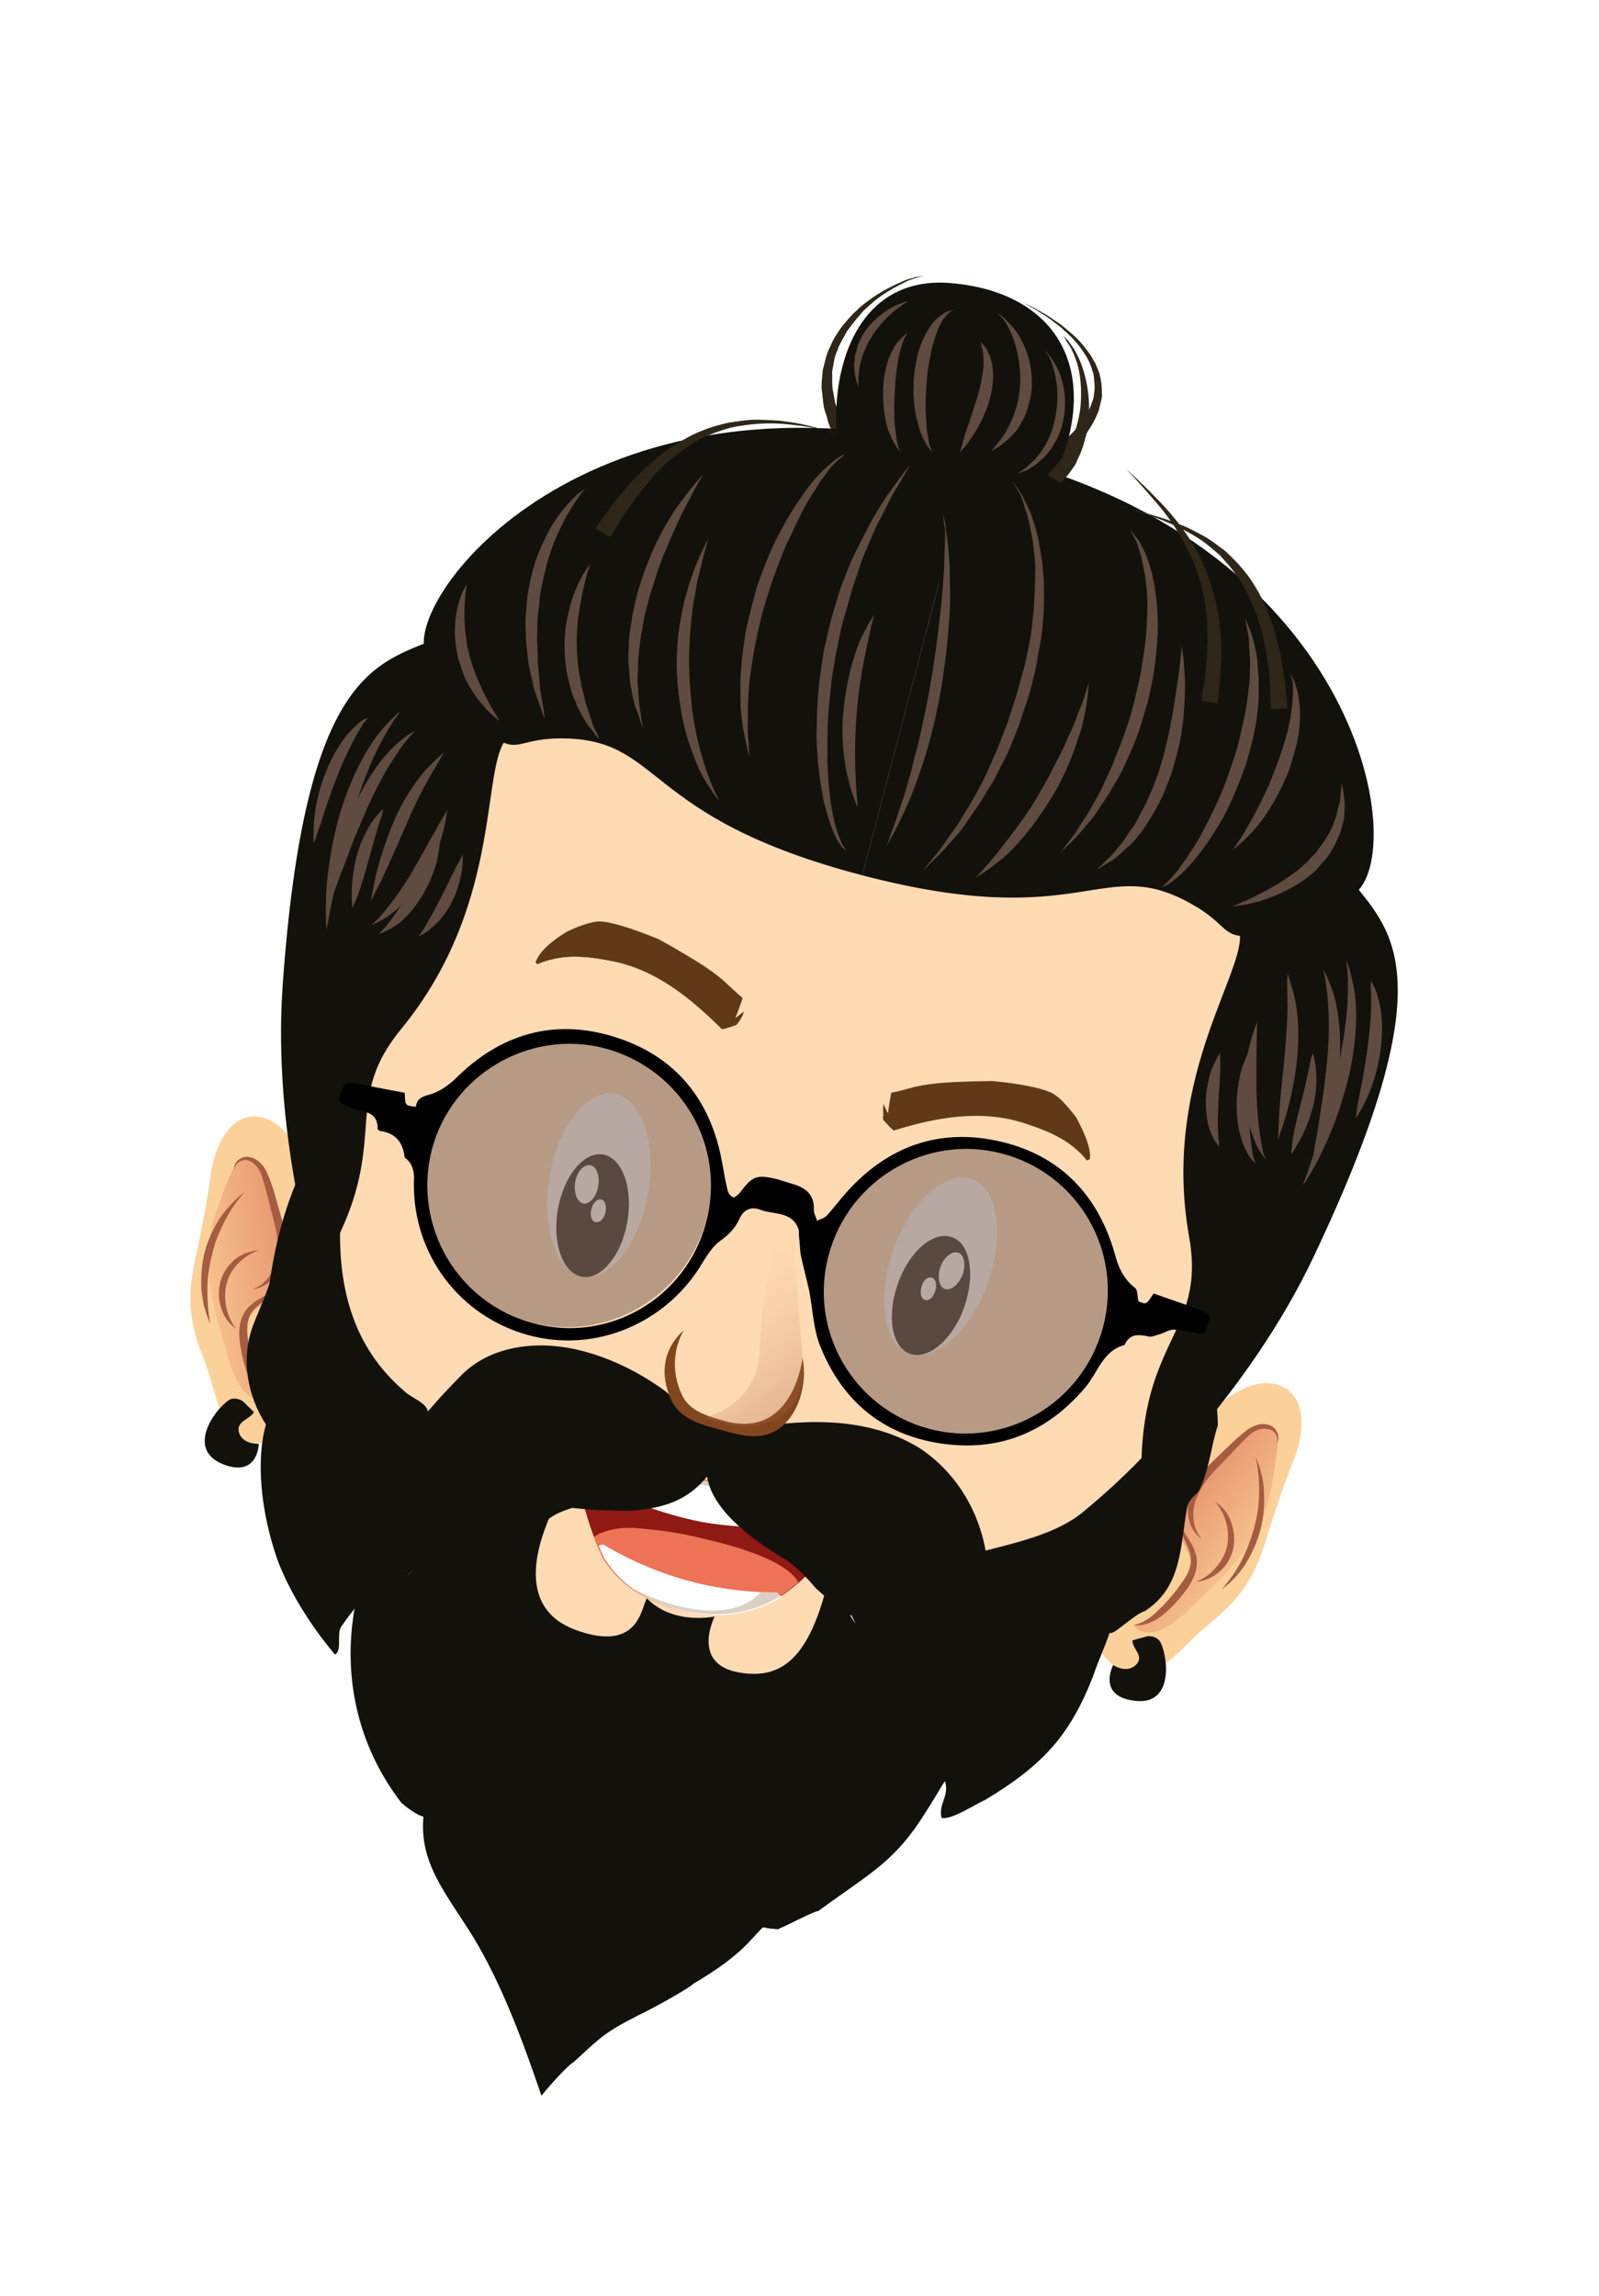
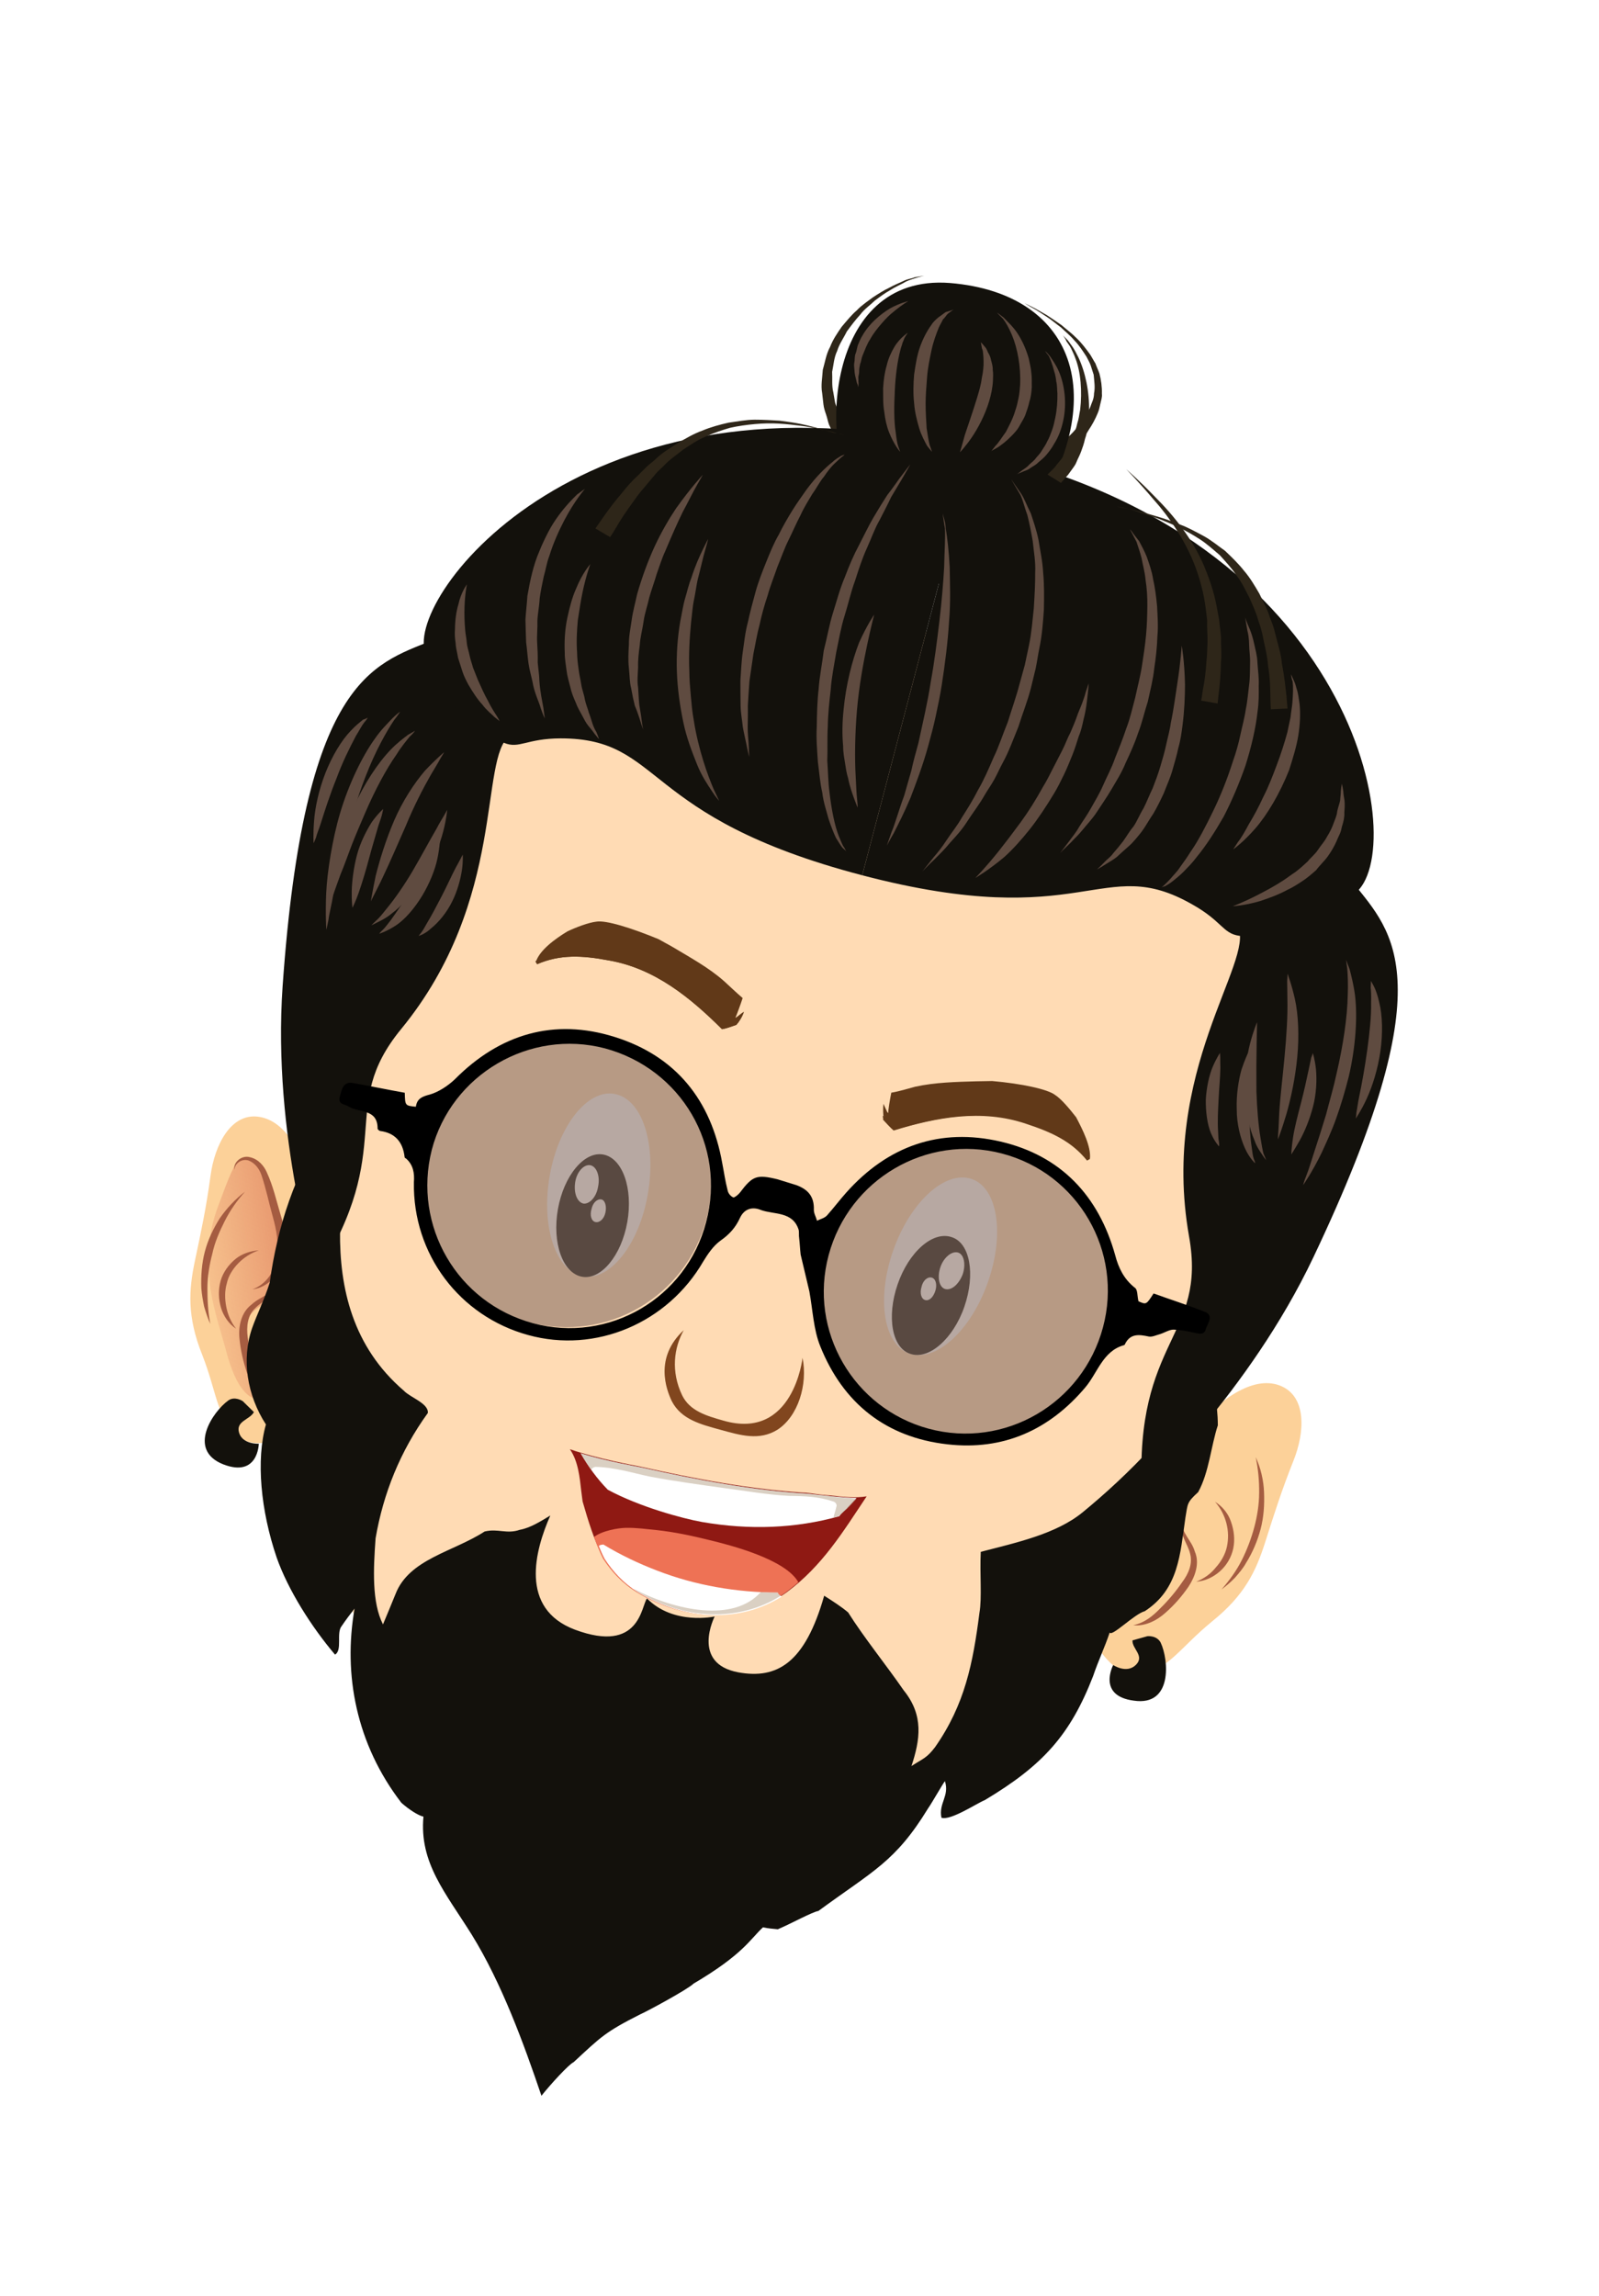
<svg xmlns="http://www.w3.org/2000/svg" width="85" height="122" viewBox="0 0 85 122" fill="none">
  <g filter="url(#filter0_d_219_23424)">
    <path d="M63.295 67.105C65.014 65.128 66.766 64.069 68.105 64.646C69.445 65.223 69.379 67.063 68.755 68.622C68.132 70.181 67.737 71.43 67.251 72.954C66.765 74.477 66.17 75.749 64.445 77.139C62.714 78.56 62.241 79.566 60.728 79.96C59.215 80.354 58.052 78.026 58.052 78.026C58.968 74.48 62.094 68.476 63.295 67.105Z" fill="#FCD199" />
-     <path d="M67.633 69.782C67.896 68.082 68.062 67.303 67.755 66.913C67.448 66.523 66.773 66.64 65.769 67.695C64.772 68.719 62.989 70.845 62.75 71.51C62.518 72.144 62.67 72.501 63.011 73.191C63.351 73.882 63.605 74.521 62.657 75.621C61.709 76.72 61.259 77.308 60.267 77.39C61.05 78.142 62.066 77.642 63.377 76.359C64.696 75.045 67.099 73.214 67.633 69.782Z" fill="url(#paint0_linear_219_23424)" />
-     <path d="M67.844 67.713C68.11 67.379 67.868 66.84 67.47 66.723C67.048 66.568 66.622 66.738 66.276 66.99C65.653 67.475 65.111 68.043 64.543 68.573C63.976 69.103 63.475 69.778 63.241 70.574C63.014 71.338 63.195 72.32 63.882 72.759C63.359 72.16 63.338 71.342 63.577 70.677C63.822 69.981 64.303 69.4 64.839 68.864C65.375 68.327 65.894 67.722 66.417 67.247C66.694 67.013 67.02 66.855 67.362 66.927C67.748 66.945 68.017 67.359 67.844 67.713Z" fill="#A55C41" />
    <path d="M62.814 71.816C62.644 72.463 63.142 73.024 63.26 73.537C63.41 74.057 63.197 74.597 62.837 75.073C62.507 75.556 62.114 76.026 61.705 76.427C61.288 76.859 60.853 77.222 60.241 77.352C60.876 77.422 61.497 77.098 61.938 76.704C62.417 76.285 62.802 75.847 63.176 75.308C63.513 74.794 63.796 74.074 63.511 73.428C63.343 72.839 62.806 72.465 62.814 71.816Z" fill="#A55C41" />
    <path d="M64.59 70.795C64.879 71.117 65.086 71.519 65.193 71.932C65.3 72.345 65.308 72.769 65.222 73.174C65.136 73.578 64.925 73.956 64.629 74.284C64.363 74.618 64.017 74.869 63.591 75.039C64.053 75.007 64.485 74.806 64.844 74.492C65.203 74.178 65.458 73.744 65.557 73.277C65.656 72.811 65.6 72.311 65.437 71.853C65.299 71.434 64.992 71.043 64.59 70.795Z" fill="#A55C41" />
    <path d="M66.751 68.423C66.88 69.036 66.941 69.667 66.934 70.316C66.932 70.934 66.831 71.563 66.675 72.147C66.518 72.732 66.293 73.335 66.012 73.893C65.731 74.451 65.363 74.959 64.933 75.453C65.204 75.25 65.443 75.041 65.651 74.825C65.866 74.578 66.081 74.331 66.24 74.039C66.584 73.494 66.847 72.867 67.01 72.251C67.18 71.604 67.219 70.962 67.195 70.306C67.172 69.651 67.018 69 66.751 68.423Z" fill="#A55C41" />
    <path d="M16.716 54.839C16.192 52.256 15.166 50.51 13.71 50.331C12.285 50.158 11.417 51.795 11.191 53.471C10.972 55.116 10.694 56.423 10.364 57.979C10.034 59.535 9.929 60.944 10.758 63.007C11.556 65.062 11.48 66.185 12.614 67.271C13.748 68.358 15.903 66.929 15.903 66.929C16.88 63.396 17.074 56.672 16.716 54.839Z" fill="#FCD199" />
    <path d="M11.594 55.086C12.193 53.49 12.452 52.731 12.884 52.531C13.317 52.33 13.866 52.804 14.223 54.181C14.611 55.564 15.071 58.297 14.988 58.994C14.873 59.686 14.565 59.913 13.924 60.33C13.315 60.753 12.767 61.19 13.049 62.616C13.331 64.042 13.434 64.779 14.256 65.344C13.225 65.613 12.544 64.688 12.049 62.891C11.591 61.07 10.383 58.342 11.594 55.086Z" fill="url(#paint1_linear_219_23424)" />
    <path d="M12.46 53.156C12.384 52.749 12.856 52.362 13.284 52.485C13.72 52.578 14.033 52.937 14.185 53.294C14.519 54.016 14.684 54.767 14.912 55.531C15.146 56.263 15.229 57.094 15.058 57.903C14.886 58.712 14.217 59.416 13.418 59.507C14.156 59.241 14.595 58.553 14.716 57.831C14.837 57.108 14.702 56.364 14.499 55.638C14.296 54.912 14.137 54.13 13.896 53.428C13.776 53.078 13.542 52.8 13.245 52.672C12.916 52.537 12.477 52.769 12.46 53.156Z" fill="#A55C41" />
    <path d="M14.811 59.216C14.641 59.863 13.94 60.105 13.561 60.512C13.158 60.882 13.094 61.486 13.168 62.055C13.243 62.624 13.341 63.23 13.478 63.812C13.62 64.363 13.826 64.927 14.288 65.35C13.724 65.1 13.326 64.528 13.127 63.933C12.929 63.338 12.792 62.756 12.731 62.125C12.664 61.525 12.798 60.74 13.377 60.31C13.862 59.861 14.499 59.768 14.811 59.216Z" fill="#A55C41" />
    <path d="M13.762 57.433C13.342 57.572 12.965 57.817 12.675 58.113C12.385 58.409 12.143 58.781 12.058 59.185C11.941 59.583 11.948 60.008 12.024 60.414C12.1 60.82 12.27 61.247 12.552 61.599C12.181 61.358 11.881 60.937 11.749 60.486C11.617 60.035 11.592 59.542 11.729 59.05C11.859 58.59 12.176 58.169 12.528 57.886C12.843 57.628 13.3 57.465 13.762 57.433Z" fill="#A55C41" />
    <path d="M13.027 54.316C12.604 54.779 12.229 55.318 11.948 55.876C11.667 56.435 11.417 56.999 11.285 57.622C11.129 58.207 11.027 58.836 11.026 59.453C11.025 60.071 11.055 60.695 11.178 61.34C11.044 61.051 10.948 60.738 10.852 60.425C10.788 60.118 10.729 59.781 10.702 59.45C10.679 58.794 10.725 58.121 10.888 57.505C11.058 56.858 11.345 56.269 11.688 55.724C12.063 55.185 12.524 54.697 13.027 54.316Z" fill="#A55C41" />
    <path d="M66.313 38.668C68.717 42.951 69.191 48.061 67.676 52.748C65.143 60.699 60.705 74.1 58.762 77.591C55.978 82.594 45.129 89.169 32.2 90.392C32.131 90.41 32.069 90.397 32 90.415C31.945 90.37 31.889 90.326 31.827 90.313C21.146 82.938 14.916 71.89 14.898 66.162C14.902 62.163 17.588 48.292 19.257 40.125C20.25 35.294 23.131 31.06 27.344 28.506C37.415 22.384 47.024 24.099 48.982 24.515C49.044 24.528 49.107 24.541 49.169 24.554C49.231 24.567 49.293 24.581 49.355 24.594C51.305 25.203 60.528 28.43 66.313 38.668Z" fill="#FFDBB4" />
    <path d="M34.433 54.473C33.965 57.138 32.414 59.086 30.978 58.813C29.541 58.541 28.747 56.16 29.223 53.464C29.691 50.799 31.241 48.851 32.678 49.124C34.145 49.403 34.908 51.777 34.433 54.473Z" fill="white" />
    <path d="M33.346 55.932C33.031 57.719 31.944 59.017 30.942 58.837C29.91 58.65 29.343 57.034 29.658 55.247C29.973 53.459 31.06 52.162 32.062 52.342C33.094 52.529 33.66 54.145 33.346 55.932Z" fill="#13110C" />
    <path d="M31.795 54.041C31.707 54.608 31.335 54.984 31.018 54.95C30.676 54.877 30.488 54.382 30.576 53.815C30.664 53.248 31.037 52.872 31.354 52.907C31.703 52.948 31.914 53.481 31.795 54.041Z" fill="white" />
    <path d="M32.184 55.425C32.111 55.768 31.872 55.977 31.654 55.931C31.437 55.885 31.341 55.572 31.445 55.236C31.517 54.893 31.757 54.684 31.974 54.73C32.161 54.77 32.257 55.083 32.184 55.425Z" fill="white" />
    <path d="M47.482 57.438C46.578 60.01 46.966 62.467 48.363 62.926C49.76 63.385 51.613 61.697 52.516 59.124C53.42 56.552 53.032 54.095 51.635 53.636C50.239 53.177 48.386 54.865 47.482 57.438Z" fill="white" />
    <path d="M47.715 59.244C47.121 60.972 47.419 62.629 48.394 62.934C49.362 63.269 50.672 62.149 51.266 60.421C51.86 58.694 51.563 57.037 50.588 56.732C49.588 56.39 48.309 57.517 47.715 59.244Z" fill="#13110C" />
    <path d="M49.989 58.328C49.808 58.875 49.926 59.388 50.231 59.485C50.566 59.589 50.963 59.25 51.175 58.71C51.356 58.163 51.238 57.65 50.934 57.553C50.598 57.449 50.164 57.812 49.989 58.328Z" fill="white" />
    <path d="M48.985 59.383C48.882 59.719 48.977 60.032 49.195 60.078C49.413 60.125 49.621 59.909 49.725 59.573C49.828 59.237 49.733 58.924 49.515 58.878C49.297 58.832 49.058 59.041 48.985 59.383Z" fill="white" />
    <path d="M65.619 60.443C65.999 59.417 64.671 61.542 64.522 61.934C64.39 62.556 64.371 63.105 64.39 63.629C65.001 62.588 65.456 61.514 65.619 60.443Z" fill="#13110C" />
    <path d="M64.738 66.73C64.734 65.525 64.471 64.624 64.383 63.662C62.758 66.569 59.951 69.388 57.553 71.351C56.136 72.514 53.993 72.969 52.136 73.453C52.078 74.644 52.206 75.875 52.066 76.691C51.721 79.382 51.29 81.567 49.704 83.833C49.255 84.42 49.093 84.418 48.452 84.835C48.911 83.437 49.12 82.147 48.039 80.812C47.145 79.516 45.911 77.986 45.085 76.672C44.727 76.368 44.27 76.076 43.812 75.784C42.79 79.372 41.309 80.229 39.244 79.855C36.713 79.383 37.99 76.889 37.99 76.889C37.99 76.889 35.809 77.369 34.393 75.93C34.083 76.32 34.027 78.877 30.564 77.589C27.586 76.469 28.44 73.365 29.254 71.522C28.733 71.834 28.205 72.177 27.631 72.283C26.93 72.524 26.479 72.201 25.76 72.373C24.101 73.452 21.747 73.831 21.026 75.694C20.821 76.203 20.558 76.83 20.359 77.309C19.762 76.141 19.846 74.37 19.965 72.737C20.374 70.352 21.274 68.103 22.744 66.074C22.788 65.562 21.813 65.258 21.468 64.892C18.748 62.558 18.044 59.449 18.075 56.398C18.124 53.871 17.441 50.506 17.382 50.786C15.688 53.257 14.736 56.209 14.339 59.15C14.048 60.064 13.652 60.858 13.406 61.554C12.825 63.219 13.132 65.138 14.136 66.685C13.608 68.557 13.85 71.243 14.711 73.767C15.32 75.49 16.561 77.445 17.809 78.914C18.217 78.675 17.86 77.754 18.164 77.395C18.354 77.111 18.627 76.746 18.848 76.467C18.232 79.98 18.942 83.675 21.335 86.785C21.717 87.127 22.23 87.464 22.51 87.523C22.281 89.979 23.695 91.58 25.077 93.793C26.673 96.376 27.843 99.584 28.782 102.353C29.269 101.741 30.242 100.679 30.492 100.569C31.949 99.22 32.163 98.973 34.02 98.033C34.377 97.881 36.579 96.69 36.869 96.394C39.506 94.84 39.871 94.039 40.558 93.404C40.837 93.464 41.062 93.479 41.348 93.507C42.062 93.203 43.166 92.592 43.504 92.534C46.428 90.39 47.599 89.923 49.341 87.073C49.525 86.82 50.098 85.803 50.231 85.636C50.483 86.438 49.887 86.799 50.045 87.581C50.53 87.748 51.931 86.81 52.357 86.64C55.446 84.792 56.892 83.18 58.108 80.055C58.373 79.266 58.725 78.528 58.99 77.738C59.099 77.989 60.304 76.749 60.855 76.606C62.664 75.428 62.73 73.589 63.015 71.633C63.143 70.879 63.087 70.835 63.692 70.28C64.272 69.232 64.376 67.823 64.738 66.73Z" fill="#13110C" />
    <path d="M41.801 75.615C39.582 77.193 36.497 77.189 33.848 75.586C33.1 75.134 32.522 74.491 32.081 73.812C31.576 72.826 31.27 71.818 30.971 70.779C30.948 70.579 30.919 70.41 30.897 70.21C30.818 69.51 30.741 68.648 30.294 68.001C31.746 68.504 33.718 68.858 34.06 68.93C36.944 69.575 39.941 70.147 42.893 70.318C43.304 70.373 43.746 70.434 44.163 70.458C44.829 70.534 45.464 70.604 46.07 70.505C44.832 72.356 43.725 74.203 41.801 75.615Z" fill="#8F1913" />
    <path d="M37.684 72.822C36.758 72.593 35.857 72.401 34.905 72.297C34.363 72.247 33.828 72.165 33.273 72.178C32.849 72.185 32.006 72.332 31.578 72.663C31.723 73.052 31.868 73.441 32.05 73.805C32.491 74.484 33.045 75.089 33.818 75.579C36.459 77.213 39.551 77.186 41.77 75.608C42.003 75.43 42.236 75.252 42.438 75.067C41.754 73.849 38.859 73.104 37.684 72.822Z" fill="#EE7255" />
    <path d="M41.345 75.617C39.17 75.611 36.974 75.242 34.933 74.451C33.971 74.084 32.967 73.611 32.076 73.064C31.977 73.075 31.877 73.086 31.832 73.142C31.917 73.355 32.026 73.606 32.142 73.826C32.583 74.504 33.136 75.11 33.909 75.599C36.44 77.145 39.381 77.217 41.56 75.826C41.411 75.761 41.363 75.686 41.345 75.617Z" fill="white" />
    <path opacity="0.6" d="M41.348 75.617C41.055 75.62 40.731 75.616 40.444 75.588C38.991 77.231 35.883 76.571 33.69 75.422C33.746 75.466 33.801 75.511 33.857 75.555C36.387 77.101 39.328 77.172 41.508 75.781C41.414 75.761 41.366 75.686 41.348 75.617Z" fill="#C2B09C" />
    <path d="M45.075 71.075C45.239 70.915 45.371 70.748 45.535 70.587C45.112 70.595 44.67 70.534 44.221 70.503C43.811 70.449 43.362 70.419 42.952 70.364C39.999 70.192 37.002 69.621 34.118 68.976C33.807 68.91 32.24 68.642 30.867 68.221C31.27 68.924 31.748 69.579 32.309 70.153C33.999 71.065 36.273 71.678 37.305 71.865C39.843 72.306 42.3 72.21 44.614 71.562C44.753 71.364 44.942 71.242 45.075 71.075Z" fill="white" />
    <path opacity="0.6" d="M44.22 70.502C43.809 70.447 43.361 70.417 42.95 70.362C39.998 70.191 37.001 69.619 34.117 68.974C33.806 68.908 32.238 68.641 30.866 68.219C31.031 68.514 31.227 68.816 31.429 69.087C31.48 69 31.555 68.951 31.655 68.939C32.658 68.957 33.571 69.249 34.535 69.453C35.847 69.699 37.141 69.877 38.466 70.061C39.636 70.211 40.793 70.424 41.983 70.482C42.793 70.491 43.534 70.519 44.291 70.777C44.416 70.803 44.514 70.954 44.456 71.072C44.417 71.259 44.346 71.439 44.306 71.626C44.406 71.615 44.513 71.572 44.581 71.554C44.739 71.425 44.903 71.265 45.06 71.135C45.224 70.975 45.357 70.808 45.521 70.648C45.11 70.593 44.662 70.563 44.22 70.502Z" fill="#C2B09C" />
-     <path d="M30.888 62.761C28.545 62.166 25.974 62.498 24.414 64.183C22.508 66.12 20.479 68.487 19.924 71.101C19.442 72.755 19.938 76.08 20.192 77.793C20.581 78.103 20.838 76.434 21.008 76.242C21.621 75.039 21.298 74.418 22.841 74.192C23.73 73.828 24.351 73.504 24.546 73.351C26.019 72.688 25.976 72.581 26.165 72.459C26.68 72.633 27.825 72.291 28.319 72.103C29.71 71.52 29.049 71.575 30.413 71.116C31.11 71.199 32.038 71.266 33.596 71.272C35.318 71.117 36.538 70.726 37.588 69.453C37.871 71.334 40.22 72.971 41.897 73.945C42.341 74.3 42.779 74.686 43.375 75.397C44.202 76.094 44.976 77.038 45.253 76.805C45.723 77.652 45.592 78.112 46.693 79.355C47.4 80.155 48.303 81.258 48.212 81.076C48.546 81.797 48.189 81.949 48.353 83.317C48.401 84.466 48.379 85.795 48.745 85.45C50.314 82.953 52.035 80.814 52.5 75.872C52.78 72.874 51.583 69.79 48.974 68C46.37 66.341 43.085 66.359 40.157 66.843C38.346 67.109 36.644 66.097 35.368 64.915C34.046 63.952 32.522 63.173 30.888 62.761Z" fill="#13110C" />
    <path d="M57.205 50.362C56.874 49.934 56.407 49.379 56.092 49.182C55.703 48.872 54.304 48.575 52.741 48.438C52.448 48.441 52.186 48.45 51.893 48.453C50.815 48.484 49.705 48.509 48.649 48.74C48.236 48.848 47.817 48.986 47.38 49.056C47.314 49.367 47.212 49.996 47.211 50.158C47.217 50.127 47.186 50.121 47.162 50.083C47.095 49.939 47.028 49.794 46.961 49.65C46.933 49.937 46.942 50.199 46.982 50.468C47.167 50.67 47.352 50.871 47.543 51.042C49.801 50.351 52.206 49.886 54.571 50.681C55.968 51.14 57.003 51.62 57.826 52.64C57.864 52.616 57.901 52.591 57.939 52.567C58.009 51.931 57.553 51.021 57.205 50.362Z" fill="#613918" />
    <path d="M57.936 52.567C56.328 50.502 53.949 49.313 51.397 49.552C50.105 49.668 48.878 50.091 47.578 50.4C47.341 50.447 47.123 50.401 46.919 50.292C46.937 50.361 46.955 50.43 46.941 50.492C47.126 50.694 47.31 50.896 47.502 51.067C49.76 50.375 52.165 49.91 54.53 50.705C55.927 51.164 56.962 51.645 57.785 52.665C57.822 52.64 57.86 52.616 57.898 52.591C57.929 52.598 57.936 52.567 57.936 52.567Z" fill="#613918" />
    <path d="M30.159 40.489C30.63 40.263 31.299 40.015 31.699 39.97C32.205 39.882 33.546 40.297 35.01 40.901C35.27 41.053 35.505 41.168 35.765 41.321C36.687 41.875 37.678 42.41 38.498 43.138C38.825 43.434 39.12 43.725 39.478 44.029C39.381 44.333 39.156 44.936 39.091 45.085C39.129 45.06 39.129 45.06 39.167 45.036C39.28 44.962 39.406 44.827 39.55 44.76C39.46 45.033 39.314 45.262 39.143 45.454C38.899 45.532 38.648 45.641 38.38 45.682C36.717 44.028 34.81 42.452 32.366 42.031C30.929 41.758 29.771 41.707 28.555 42.23C28.531 42.192 28.506 42.154 28.482 42.117C28.683 41.476 29.525 40.874 30.159 40.489Z" fill="#613918" />
    <path d="M28.495 42.053C30.895 41.002 33.543 41.076 35.676 42.505C36.758 43.223 37.625 44.187 38.643 45.054C38.834 45.225 39.052 45.271 39.276 45.286C39.232 45.342 39.188 45.397 39.143 45.453C38.899 45.531 38.649 45.641 38.38 45.681C36.717 44.027 34.81 42.451 32.366 42.03C30.93 41.757 29.771 41.706 28.555 42.229C28.531 42.191 28.507 42.153 28.482 42.116C28.458 42.078 28.458 42.078 28.495 42.053Z" fill="#613918" />
    <path d="M42.662 63.146C42.662 63.146 42.178 67.565 38.446 66.479C37.557 66.226 36.669 65.972 36.262 65.137C35.654 63.87 35.825 62.605 36.347 61.675C34.771 63.13 35.418 64.828 35.709 65.443C36.215 66.428 37.265 66.684 38.309 66.971C39.352 67.257 40.358 67.568 41.332 66.962C42.425 66.251 42.944 64.572 42.662 63.146Z" fill="#81461E" />
    <path d="M49.152 5.654C49.152 5.654 48.952 5.676 48.602 5.797C48.426 5.857 48.22 5.911 48.032 6.034C47.812 6.15 47.562 6.259 47.298 6.431C47.04 6.571 46.77 6.774 46.499 6.977C46.254 7.217 45.952 7.414 45.724 7.723C45.471 7.995 45.243 8.304 45.015 8.613C44.843 8.967 44.614 9.276 44.504 9.643C44.331 9.997 44.314 10.383 44.235 10.757C44.256 11.119 44.207 11.499 44.297 11.843C44.326 12.012 44.355 12.181 44.384 12.35C44.413 12.519 44.511 12.669 44.547 12.807C44.614 12.951 44.643 13.12 44.71 13.264C44.776 13.409 44.85 13.522 44.917 13.666C45.057 13.924 45.173 14.143 45.326 14.339C45.48 14.534 45.609 14.691 45.713 14.811C45.916 15.082 46.044 15.239 46.044 15.239L45.34 15.805C45.34 15.805 45.217 15.617 45.021 15.315C44.923 15.164 44.801 14.975 44.654 14.749C44.507 14.523 44.398 14.272 44.265 13.983C44.198 13.839 44.131 13.695 44.064 13.55C44.004 13.375 43.975 13.206 43.915 13.031C43.854 12.855 43.794 12.68 43.772 12.48C43.749 12.28 43.727 12.08 43.704 11.88C43.628 11.474 43.714 11.069 43.738 10.651C43.855 10.253 43.916 9.811 44.126 9.433C44.275 9.041 44.509 8.701 44.744 8.361C45.003 8.058 45.269 7.724 45.546 7.49C45.799 7.218 46.138 6.998 46.408 6.795C46.71 6.599 46.974 6.427 47.262 6.293C47.519 6.153 47.77 6.043 48.02 5.934C48.24 5.818 48.471 5.802 48.615 5.735C48.921 5.67 49.152 5.654 49.152 5.654Z" fill="#2E2619" />
    <path d="M54.463 7.106C54.463 7.106 54.668 7.215 55.021 7.387C55.194 7.489 55.398 7.598 55.658 7.751C55.887 7.897 56.141 8.081 56.425 8.271C56.672 8.486 56.981 8.714 57.221 8.96C57.492 9.213 57.719 9.522 57.946 9.83C58.044 9.981 58.135 10.163 58.233 10.314C58.293 10.489 58.384 10.671 58.444 10.847C58.534 11.191 58.585 11.559 58.575 11.915C58.597 12.115 58.533 12.264 58.494 12.451C58.454 12.637 58.421 12.793 58.357 12.942C58.222 13.271 58.063 13.563 57.872 13.848C57.713 14.139 57.467 14.379 57.252 14.627C57.037 14.873 56.829 15.089 56.596 15.268C56.363 15.446 56.193 15.637 56.004 15.76C55.816 15.883 55.658 16.012 55.508 16.11C55.237 16.313 55.086 16.411 55.086 16.411L54.451 15.886C54.451 15.886 54.602 15.787 54.896 15.622C55.047 15.524 55.198 15.426 55.417 15.31C55.606 15.188 55.801 15.034 56.034 14.856C56.267 14.677 56.499 14.499 56.708 14.283C56.947 14.074 57.155 13.858 57.339 13.604C57.554 13.357 57.713 13.066 57.866 12.805C57.961 12.663 57.994 12.507 58.058 12.358C58.123 12.209 58.156 12.054 58.158 11.892C58.224 11.58 58.165 11.243 58.138 10.912C58.078 10.736 58.042 10.598 57.982 10.423C57.922 10.248 57.824 10.097 57.757 9.953C57.561 9.651 57.366 9.349 57.126 9.103C56.892 8.826 56.614 8.604 56.398 8.396C56.145 8.212 55.898 7.997 55.67 7.85C55.441 7.704 55.243 7.565 55.07 7.463C54.661 7.246 54.463 7.106 54.463 7.106Z" fill="#2E2619" />
    <path d="M65.815 40.253C66.691 42.098 61.659 47.892 63.205 56.677C64.174 62.054 60.297 62.109 60.703 70.294C60.703 70.294 66.408 65 69.823 57.789C76.813 43.076 74.064 40.574 71.933 37.909C70.158 35.711 65.815 40.253 65.815 40.253Z" fill="#13110C" />
    <path d="M27.108 30.082C25.43 31.254 26.984 38.772 21.329 45.67C17.869 49.879 21.186 51.852 16.827 58.765C16.827 58.765 14.466 51.369 15.024 43.388C16.168 27.141 19.786 26.316 22.949 25.036C25.573 23.999 27.108 30.082 27.108 30.082Z" fill="#13110C" />
    <path d="M45.505 17.335C43.608 14.948 43.728 5.509 50.503 6.037C57.271 6.596 59.327 12.367 54.262 19.39C49.229 26.42 45.505 17.335 45.505 17.335Z" fill="#13110C" />
    <path d="M45.835 37.506C33.956 34.398 35.327 30.233 29.805 30.232C27.985 30.236 27.605 30.805 26.798 30.471C24.757 29.68 22.994 27.582 22.558 25.505C21.869 22.172 31.797 9.839 51.761 14.956L45.835 37.506Z" fill="#13110C" />
    <path d="M45.835 37.507C57.715 40.615 58.565 36.307 63.374 39.052C64.971 39.944 64.995 40.599 65.878 40.722C68.056 41.022 70.284 39.706 72.007 38.478C74.962 36.341 72.387 19.402 51.761 14.957L45.835 37.507Z" fill="#13110C" />
    <path d="M44.996 36.255C44.996 36.255 44.947 36.18 44.836 36.091C44.725 36.002 44.609 35.783 44.438 35.519C44.304 35.23 44.177 34.91 44.039 34.491C43.931 34.078 43.769 33.62 43.712 33.12C43.594 32.607 43.551 32.045 43.477 31.477C43.44 30.883 43.379 30.253 43.418 29.61C43.426 28.961 43.441 28.281 43.517 27.615C43.563 26.941 43.708 26.257 43.791 25.559C43.968 24.881 44.082 24.189 44.283 23.549C44.484 22.909 44.654 22.262 44.91 21.666C45.136 21.063 45.392 20.467 45.66 19.971C45.934 19.444 46.171 18.941 46.425 18.507C46.68 18.073 46.928 17.671 47.169 17.299C47.435 16.965 47.626 16.68 47.809 16.427C48.17 15.95 48.392 15.672 48.392 15.672C48.392 15.672 48.233 15.964 47.927 16.484C47.774 16.745 47.577 17.061 47.374 17.408C47.195 17.792 46.978 18.202 46.754 18.642C46.5 19.076 46.325 19.592 46.082 20.126C45.839 20.659 45.651 21.238 45.456 21.847C45.231 22.449 45.099 23.072 44.898 23.712C44.697 24.352 44.589 25.013 44.451 25.666C44.343 26.326 44.204 26.98 44.159 27.653C44.082 28.32 44.012 28.956 44.004 29.605C43.965 30.247 44.002 30.84 43.976 31.42C44.019 31.982 44.024 32.569 44.087 33.037C44.2 34.037 44.377 34.888 44.588 35.42C44.697 35.671 44.776 35.916 44.88 36.035C44.947 36.18 44.996 36.255 44.996 36.255Z" fill="#5F4B40" />
    <path d="M46.47 23.656C46.47 23.656 46.3 24.303 46.102 25.236C45.897 26.201 45.664 27.453 45.555 28.73C45.446 30.008 45.43 31.306 45.487 32.261C45.512 32.755 45.526 33.148 45.56 33.448C45.594 33.748 45.592 33.91 45.592 33.91C45.592 33.91 45.525 33.766 45.423 33.484C45.32 33.202 45.175 32.813 45.081 32.338C45.003 32.093 44.963 31.825 44.922 31.556C44.882 31.287 44.817 30.981 44.821 30.656C44.76 30.025 44.775 29.345 44.844 28.71C44.967 27.37 45.306 26.076 45.667 25.144C46.096 24.194 46.47 23.656 46.47 23.656Z" fill="#5F4B40" />
    <path d="M44.896 15.157C44.896 15.157 44.851 15.213 44.738 15.286C44.656 15.366 44.499 15.495 44.335 15.656C44.171 15.816 43.994 16.039 43.803 16.324C43.588 16.571 43.416 16.924 43.188 17.234C42.984 17.581 42.743 17.952 42.557 18.368C42.34 18.777 42.148 19.225 41.918 19.696C41.694 20.137 41.52 20.652 41.321 21.131C41.146 21.646 40.947 22.125 40.804 22.647C40.629 23.163 40.486 23.685 40.373 24.214C40.23 24.737 40.155 25.241 40.05 25.739C39.975 26.244 39.907 26.717 39.839 27.191C39.802 27.671 39.778 28.089 39.754 28.506C39.762 28.931 39.751 29.286 39.747 29.611C39.743 29.935 39.777 30.235 39.793 30.466C39.818 30.959 39.828 31.221 39.828 31.221C39.828 31.221 39.756 30.946 39.662 30.471C39.615 30.233 39.544 29.958 39.486 29.62C39.458 29.289 39.376 28.914 39.368 28.489C39.361 28.065 39.36 27.61 39.359 27.154C39.396 26.674 39.409 26.156 39.483 25.652C39.558 25.147 39.608 24.605 39.758 24.051C39.871 23.522 40.021 22.969 40.164 22.446C40.308 21.924 40.52 21.383 40.725 20.874C40.931 20.365 41.137 19.855 41.391 19.422C41.621 18.95 41.876 18.516 42.124 18.114C42.372 17.711 42.644 17.346 42.879 17.006C43.379 16.331 43.871 15.85 44.261 15.543C44.425 15.382 44.607 15.291 44.72 15.217C44.827 15.175 44.896 15.157 44.896 15.157Z" fill="#5F4B40" />
    <path d="M38.23 33.549C38.23 33.549 38.07 33.385 37.849 33.045C37.629 32.706 37.304 32.246 37.05 31.607C36.796 30.968 36.5 30.222 36.323 29.371C36.147 28.52 36.014 27.614 35.982 26.697C35.949 25.779 36.016 24.85 36.164 24.003C36.25 23.598 36.311 23.156 36.421 22.789C36.532 22.422 36.611 22.049 36.746 21.72C36.947 21.079 37.19 20.546 37.363 20.192C37.535 19.838 37.644 19.634 37.644 19.634C37.644 19.634 37.597 19.852 37.48 20.25C37.37 20.616 37.251 21.177 37.081 21.823C37.015 22.135 36.967 22.515 36.888 22.888C36.808 23.262 36.791 23.648 36.736 24.06C36.658 24.889 36.604 25.755 36.643 26.642C36.644 27.097 36.682 27.528 36.721 27.959C36.759 28.39 36.797 28.821 36.873 29.228C36.995 30.034 37.191 30.791 37.383 31.418C37.575 32.044 37.787 32.577 37.938 32.934C38.139 33.367 38.23 33.549 38.23 33.549Z" fill="#5F4B40" />
    <path d="M37.361 16.224C37.361 16.224 37.252 16.428 37.049 16.775C36.845 17.122 36.608 17.625 36.29 18.208C36.002 18.797 35.688 19.511 35.361 20.288C35.182 20.672 35.065 21.07 34.91 21.493C34.786 21.922 34.638 22.313 34.515 22.742C34.422 23.178 34.267 23.601 34.213 24.012C34.151 24.454 34.034 24.852 34.01 25.27C33.956 25.681 33.907 26.061 33.921 26.454C33.904 26.841 33.863 27.19 33.921 27.528C33.948 27.859 33.951 28.152 33.984 28.452C34.025 28.721 34.072 28.958 34.094 29.158C34.139 29.558 34.193 29.765 34.193 29.765C34.193 29.765 34.108 29.551 33.995 29.169C33.934 28.994 33.856 28.75 33.747 28.499C33.676 28.224 33.611 27.917 33.553 27.579C33.463 27.235 33.474 26.88 33.429 26.48C33.384 26.08 33.407 25.662 33.431 25.244C33.424 24.82 33.516 24.384 33.584 23.911C33.646 23.469 33.776 23.008 33.868 22.573C34.122 21.683 34.432 20.838 34.797 20.038C35.155 19.268 35.562 18.574 35.943 18.004C36.729 16.903 37.361 16.224 37.361 16.224Z" fill="#5F4B40" />
    <path d="M31.382 20.972C31.382 20.972 31.163 21.544 30.972 22.446C30.879 22.882 30.798 23.418 30.716 23.953C30.666 24.495 30.634 25.107 30.677 25.669C30.68 25.962 30.714 26.262 30.754 26.531C30.788 26.831 30.859 27.106 30.9 27.375C30.94 27.643 31.049 27.894 31.09 28.163C31.137 28.401 31.246 28.652 31.299 28.858C31.384 29.071 31.438 29.278 31.498 29.453C31.558 29.629 31.625 29.773 31.698 29.886C31.807 30.137 31.843 30.275 31.843 30.275C31.843 30.275 31.739 30.155 31.585 29.96C31.512 29.846 31.407 29.727 31.278 29.569C31.149 29.412 31.058 29.23 30.942 29.01C30.826 28.79 30.704 28.602 30.602 28.32C30.492 28.069 30.383 27.818 30.318 27.511C30.247 27.236 30.151 26.923 30.117 26.623C30.083 26.323 30.018 26.017 30.022 25.692C29.992 25.068 30.032 24.426 30.157 23.834C30.283 23.243 30.426 22.721 30.612 22.305C30.959 21.435 31.382 20.972 31.382 20.972Z" fill="#5F4B40" />
    <path d="M31.095 16.975C31.095 16.975 30.539 17.605 29.99 18.66C29.716 19.187 29.415 19.839 29.201 20.541C29.059 20.901 29.011 21.282 28.901 21.648C28.822 22.022 28.736 22.427 28.687 22.806C28.67 23.193 28.584 23.598 28.567 23.984C28.581 24.378 28.533 24.758 28.553 25.12C28.574 25.482 28.595 25.844 28.584 26.2C28.611 26.531 28.669 26.868 28.672 27.162C28.709 27.755 28.827 28.268 28.885 28.605C28.937 28.974 28.959 29.174 28.959 29.174C28.959 29.174 28.868 28.992 28.748 28.641C28.659 28.297 28.402 27.82 28.304 27.213C28.239 26.907 28.143 26.594 28.091 26.225C28.04 25.856 28.019 25.494 27.968 25.126C27.954 24.732 27.94 24.339 27.932 23.915C27.956 23.497 28.011 23.086 28.035 22.668C28.175 21.852 28.354 21.012 28.668 20.298C28.809 19.938 28.982 19.584 29.148 19.262C29.314 18.939 29.504 18.654 29.688 18.4C30.056 17.893 30.428 17.517 30.674 17.276C30.907 17.098 31.095 16.975 31.095 16.975Z" fill="#5F4B40" />
    <path d="M24.82 22.05C24.82 22.05 24.714 22.548 24.693 23.259C24.682 23.614 24.689 24.039 24.728 24.47C24.744 24.701 24.797 24.907 24.813 25.138C24.829 25.369 24.914 25.582 24.961 25.82C25.008 26.058 25.093 26.271 25.146 26.477C25.231 26.691 25.316 26.904 25.4 27.117C25.576 27.512 25.752 27.907 25.941 28.24C26.099 28.566 26.271 28.83 26.393 29.019C26.516 29.208 26.558 29.314 26.558 29.314C26.558 29.314 26.447 29.226 26.28 29.093C26.12 28.928 25.867 28.744 25.64 28.436C25.375 28.152 25.131 27.775 24.892 27.367C24.777 27.147 24.661 26.927 24.583 26.683C24.505 26.439 24.427 26.195 24.349 25.95C24.308 25.681 24.23 25.437 24.221 25.175C24.18 24.906 24.165 24.675 24.186 24.42C24.192 23.933 24.254 23.491 24.364 23.124C24.503 22.47 24.82 22.05 24.82 22.05Z" fill="#5F4B40" />
    <path d="M50.112 18.281C50.112 18.281 50.13 18.35 50.166 18.488C50.202 18.625 50.262 18.801 50.271 19.063C50.358 19.57 50.437 20.269 50.483 21.125C50.498 21.973 50.541 22.991 50.448 24.044C50.385 25.104 50.24 26.245 50.065 27.378C49.977 27.945 49.858 28.505 49.745 29.034C49.627 29.594 49.483 30.117 49.34 30.639C49.053 31.684 48.693 32.616 48.396 33.399C48.069 34.175 47.737 34.82 47.514 35.261C47.259 35.694 47.144 35.93 47.144 35.93C47.144 35.93 47.235 35.657 47.396 35.203C47.589 34.756 47.765 34.078 48.068 33.264C48.185 32.866 48.308 32.437 48.445 31.946C48.544 31.479 48.681 30.987 48.825 30.465C49.043 29.438 49.305 28.355 49.474 27.253C49.674 26.157 49.812 25.048 49.937 24.001C50.062 22.954 50.143 21.963 50.19 21.128C50.206 20.285 50.259 19.581 50.233 19.088C50.146 18.581 50.112 18.281 50.112 18.281Z" fill="#5F4B40" />
    <path d="M53.748 16.452C53.748 16.452 53.944 16.754 54.294 17.251C54.465 17.515 54.585 17.866 54.792 18.267C54.931 18.687 55.093 19.144 55.205 19.689C55.286 20.226 55.422 20.808 55.452 21.432C55.513 22.063 55.505 22.712 55.491 23.392C55.445 24.065 55.393 24.77 55.248 25.455C55.175 25.797 55.133 26.146 55.054 26.519L54.798 27.571C54.615 28.28 54.346 28.938 54.138 29.61C53.868 30.268 53.63 30.933 53.311 31.516C53.152 31.807 53.023 32.105 52.864 32.397C52.705 32.688 52.521 32.942 52.368 33.202C52.056 33.754 51.702 34.199 51.409 34.657C51.117 35.116 50.783 35.467 50.486 35.795C50.22 36.129 49.936 36.394 49.728 36.609C49.28 37.035 49.028 37.306 49.028 37.306C49.028 37.306 49.249 37.028 49.648 36.527C49.863 36.28 50.084 36.002 50.326 35.63C50.567 35.259 50.87 34.901 51.132 34.436C51.424 33.977 51.716 33.519 51.997 32.961C52.303 32.44 52.559 31.844 52.816 31.248C53.103 30.659 53.304 30.018 53.574 29.36C53.781 28.688 54.02 28.023 54.197 27.346L54.477 26.332C54.549 25.989 54.622 25.647 54.695 25.305C54.84 24.62 54.886 23.947 54.956 23.311C54.995 22.669 55.034 22.026 55.028 21.44C55.06 20.829 54.949 20.285 54.899 19.754C54.812 19.247 54.718 18.772 54.61 18.359C54.465 17.97 54.383 17.595 54.249 17.306C53.913 16.747 53.748 16.452 53.748 16.452Z" fill="#5F4B40" />
    <path d="M51.848 37.646C51.848 37.646 52.384 37.109 53.093 36.219C53.447 35.774 53.852 35.242 54.264 34.679C54.676 34.116 55.07 33.484 55.44 32.814C55.637 32.498 55.81 32.145 55.975 31.822C56.141 31.5 56.307 31.177 56.473 30.854C56.639 30.532 56.736 30.227 56.896 29.936C57.024 29.638 57.152 29.34 57.236 29.097C57.327 28.824 57.442 28.588 57.519 28.377C57.596 28.166 57.674 27.954 57.707 27.799C57.804 27.494 57.875 27.314 57.875 27.314C57.875 27.314 57.866 27.507 57.825 27.856C57.783 28.205 57.746 28.685 57.596 29.239C57.537 29.519 57.471 29.83 57.342 30.128C57.245 30.433 57.135 30.8 57 31.129C56.865 31.458 56.724 31.818 56.551 32.172C56.378 32.526 56.206 32.879 56.009 33.195C55.608 33.858 55.176 34.514 54.733 35.071C54.29 35.627 53.823 36.146 53.382 36.54C52.513 37.267 51.848 37.646 51.848 37.646Z" fill="#5F4B40" />
    <path d="M60.068 19.128C60.068 19.128 60.123 19.172 60.197 19.285C60.27 19.398 60.399 19.556 60.553 19.751C60.669 19.971 60.833 20.266 60.96 20.585C61.081 20.936 61.226 21.325 61.295 21.762C61.396 22.207 61.459 22.675 61.508 23.206C61.533 23.699 61.577 24.262 61.526 24.804C61.507 25.353 61.45 25.926 61.356 26.524C61.299 27.097 61.143 27.682 61.017 28.273C60.829 28.852 60.71 29.412 60.498 29.952C60.317 30.499 60.074 31.033 59.837 31.535C59.632 32.045 59.339 32.503 59.085 32.937C58.83 33.371 58.551 33.767 58.31 34.139C58.069 34.51 57.778 34.806 57.557 35.084C57.335 35.363 57.096 35.572 56.925 35.764C56.559 36.109 56.351 36.325 56.351 36.325C56.351 36.325 56.529 36.102 56.845 35.681C56.985 35.483 57.2 35.236 57.359 34.945C57.556 34.629 57.784 34.32 57.994 33.941C58.205 33.563 58.453 33.16 58.645 32.714C58.837 32.267 59.098 31.802 59.273 31.286C59.478 30.776 59.684 30.267 59.865 29.72C60.077 29.18 60.196 28.619 60.346 28.066C60.465 27.506 60.615 26.952 60.703 26.385C60.791 25.819 60.872 25.283 60.923 24.741C60.973 24.198 60.985 23.681 60.991 23.194C60.997 22.707 60.965 22.245 60.896 21.808C60.857 21.377 60.743 20.995 60.685 20.657C60.596 20.313 60.493 20.031 60.415 19.787C60.208 19.385 60.068 19.128 60.068 19.128Z" fill="#5F4B40" />
    <path d="M62.817 25.305C62.817 25.305 62.97 26.118 62.992 27.391C62.99 28.009 62.963 28.751 62.86 29.542C62.812 29.922 62.757 30.334 62.64 30.731C62.554 31.136 62.437 31.534 62.313 31.963C62.196 32.361 62.017 32.746 61.869 33.137C61.69 33.522 61.517 33.876 61.314 34.223C61.079 34.563 60.913 34.886 60.685 35.195C60.463 35.473 60.242 35.752 60.002 35.961C59.763 36.17 59.561 36.355 59.36 36.54C59.165 36.694 58.945 36.81 58.794 36.908C58.493 37.104 58.311 37.196 58.311 37.196C58.311 37.196 58.468 37.066 58.721 36.795C58.847 36.659 59.036 36.536 59.175 36.338C59.346 36.147 59.523 35.924 59.7 35.702C59.884 35.448 60.043 35.157 60.258 34.909C60.449 34.624 60.59 34.264 60.787 33.948C60.953 33.626 61.101 33.234 61.274 32.881C61.415 32.52 61.563 32.129 61.68 31.731C61.797 31.333 61.908 30.966 61.993 30.562C62.08 30.157 62.19 29.79 62.238 29.41C62.397 28.663 62.486 27.934 62.581 27.336C62.77 26.14 62.817 25.305 62.817 25.305Z" fill="#5F4B40" />
    <path d="M61.745 38.153C61.745 38.153 61.941 37.999 62.237 37.672C62.37 37.505 62.572 37.32 62.718 37.091C62.902 36.837 63.086 36.583 63.283 36.267C63.701 35.673 64.091 34.91 64.493 34.085C64.896 33.26 65.25 32.359 65.541 31.445C65.703 30.992 65.833 30.532 65.932 30.065C66.031 29.598 66.161 29.138 66.223 28.695C66.315 28.26 66.346 27.811 66.4 27.399C66.455 26.988 66.441 26.595 66.452 26.239C66.462 25.884 66.404 25.546 66.401 25.253C66.399 24.96 66.358 24.691 66.305 24.485C66.235 24.047 66.188 23.809 66.188 23.809C66.188 23.809 66.266 24.053 66.442 24.449C66.527 24.662 66.605 24.906 66.67 25.212C66.735 25.519 66.831 25.832 66.844 26.225C66.865 26.587 66.935 27.025 66.911 27.443C66.918 27.867 66.919 28.323 66.851 28.796C66.746 29.75 66.51 30.708 66.205 31.684C65.876 32.622 65.485 33.547 65.044 34.397C64.579 35.209 64.097 35.952 63.616 36.533C63.388 36.843 63.142 37.083 62.934 37.299C62.725 37.515 62.493 37.693 62.335 37.822C62.178 37.952 61.996 38.043 61.921 38.092C61.821 38.104 61.745 38.153 61.745 38.153Z" fill="#5F4B40" />
    <path d="M68.632 26.833C68.632 26.833 68.699 26.977 68.808 27.228C68.875 27.372 68.904 27.541 68.964 27.716C69.018 27.923 69.04 28.123 69.081 28.392C69.137 28.892 69.111 29.471 69.017 30.069C68.922 30.667 68.721 31.308 68.527 31.917C68.038 33.147 67.377 34.275 66.732 35.016C66.087 35.757 65.553 36.132 65.553 36.132C65.553 36.132 65.648 35.989 65.794 35.76C65.971 35.538 66.175 35.191 66.392 34.781C66.64 34.379 66.908 33.882 67.151 33.349C67.425 32.821 67.644 32.25 67.87 31.647C68.088 31.076 68.283 30.466 68.433 29.913C68.492 29.633 68.552 29.353 68.605 29.104C68.626 28.848 68.679 28.599 68.701 28.344C68.738 27.864 68.749 27.508 68.715 27.208C68.63 26.995 68.632 26.833 68.632 26.833Z" fill="#5F4B40" />
    <path d="M65.53 39.151C65.53 39.151 66.094 38.946 66.896 38.531C67.298 38.323 67.737 38.091 68.189 37.797C68.415 37.65 68.648 37.471 68.874 37.324C69.107 37.146 69.309 36.961 69.51 36.776C69.688 36.554 69.92 36.376 70.066 36.146C70.213 35.917 70.421 35.701 70.536 35.465C70.682 35.236 70.797 35.001 70.874 34.789C70.958 34.547 71.067 34.342 71.082 34.118C71.128 33.9 71.199 33.72 71.239 33.533C71.247 33.34 71.28 33.184 71.275 33.053C71.297 32.797 71.33 32.642 71.33 32.642C71.33 32.642 71.366 32.779 71.406 33.048C71.411 33.179 71.44 33.348 71.469 33.517C71.492 33.717 71.483 33.91 71.462 34.166C71.477 34.397 71.424 34.646 71.334 34.919C71.308 35.044 71.275 35.199 71.217 35.317C71.159 35.435 71.095 35.584 71.031 35.733C70.909 36 70.757 36.26 70.573 36.514C70.389 36.768 70.15 36.977 69.966 37.231C69.727 37.44 69.487 37.65 69.223 37.821C68.96 37.993 68.696 38.164 68.445 38.274C67.931 38.555 67.405 38.736 66.986 38.875C66.154 39.121 65.53 39.151 65.53 39.151Z" fill="#5F4B40" />
    <path d="M50.692 7.443C50.692 7.443 50.579 7.517 50.384 7.67C50.302 7.75 50.244 7.868 50.125 7.973C50.06 8.122 49.965 8.264 49.901 8.414C49.766 8.743 49.612 9.165 49.519 9.601C49.426 10.037 49.321 10.534 49.284 11.014C49.247 11.495 49.203 12.006 49.204 12.461C49.205 12.917 49.237 13.379 49.257 13.741C49.309 14.11 49.367 14.447 49.421 14.654C49.505 14.867 49.541 15.005 49.541 15.005C49.541 15.005 49.437 14.885 49.283 14.69C49.167 14.47 48.978 14.137 48.864 13.755C48.751 13.373 48.625 12.891 48.594 12.429C48.537 11.929 48.55 11.412 48.593 10.9C48.668 10.396 48.743 9.891 48.904 9.438C49.065 8.984 49.282 8.575 49.51 8.265C49.612 8.092 49.769 7.963 49.889 7.858C50.04 7.76 50.16 7.655 50.273 7.582C50.548 7.51 50.692 7.443 50.692 7.443Z" fill="#5F4B40" />
    <path d="M52.142 9.183C52.142 9.183 52.222 9.265 52.351 9.422C52.431 9.504 52.473 9.611 52.515 9.717C52.589 9.83 52.656 9.975 52.685 10.144C52.72 10.281 52.781 10.457 52.772 10.65C52.801 10.819 52.793 11.012 52.784 11.206C52.767 11.592 52.688 11.966 52.577 12.332C52.356 13.066 51.98 13.767 51.65 14.25C51.32 14.733 51.03 15.029 51.03 15.029C51.03 15.029 51.141 14.662 51.291 14.108C51.472 13.561 51.717 12.865 51.931 12.163C52.041 11.796 52.145 11.46 52.187 11.111C52.26 10.769 52.294 10.451 52.285 10.189C52.281 10.058 52.276 9.927 52.265 9.827C52.253 9.727 52.249 9.596 52.2 9.52C52.153 9.283 52.142 9.183 52.142 9.183Z" fill="#5F4B40" />
    <path d="M52.996 7.608C52.996 7.608 53.139 7.704 53.361 7.881C53.545 8.083 53.848 8.342 54.093 8.719C54.337 9.097 54.538 9.529 54.687 10.049C54.734 10.287 54.806 10.562 54.822 10.793C54.862 11.062 54.84 11.318 54.849 11.58C54.828 11.835 54.806 12.091 54.722 12.333C54.669 12.582 54.585 12.825 54.508 13.036C54.431 13.247 54.291 13.445 54.182 13.65C54.074 13.854 53.91 14.015 53.784 14.15C53.494 14.447 53.223 14.649 53.035 14.772C52.815 14.888 52.702 14.962 52.702 14.962C52.702 14.962 52.791 14.85 52.923 14.683C53.087 14.523 53.24 14.263 53.468 13.953C53.634 13.631 53.844 13.253 53.968 12.824C54.045 12.612 54.092 12.395 54.145 12.146C54.191 11.928 54.213 11.672 54.228 11.448C54.271 10.481 54.089 9.499 53.786 8.784C53.635 8.427 53.47 8.132 53.317 7.937C53.101 7.728 52.996 7.608 52.996 7.608Z" fill="#5F4B40" />
    <path d="M55.552 9.646C55.552 9.646 55.663 9.734 55.816 9.93C55.939 10.118 56.141 10.389 56.292 10.746C56.596 11.461 56.715 12.43 56.523 13.332C56.424 13.799 56.269 14.222 56.028 14.593C55.919 14.798 55.787 14.965 55.654 15.132C55.521 15.299 55.363 15.428 55.206 15.557C55.08 15.693 54.898 15.784 54.785 15.858C54.665 15.963 54.528 15.998 54.421 16.041C54.208 16.126 54.064 16.193 54.064 16.193C54.064 16.193 54.177 16.119 54.334 15.99C54.41 15.941 54.523 15.867 54.643 15.763C54.731 15.651 54.882 15.553 55.008 15.417C55.103 15.275 55.261 15.146 55.363 14.972C55.465 14.799 55.597 14.632 55.668 14.452C55.77 14.278 55.847 14.067 55.925 13.856C56.002 13.644 56.048 13.427 56.094 13.209C56.187 12.773 56.217 12.324 56.21 11.9C56.188 11.7 56.203 11.475 56.149 11.269C56.127 11.069 56.097 10.9 56.037 10.725C55.948 10.38 55.845 10.098 55.754 9.916C55.625 9.759 55.552 9.646 55.552 9.646Z" fill="#5F4B40" />
    <path d="M48.252 8.682C48.252 8.682 48.202 8.769 48.106 8.911C48.055 8.998 48.036 9.091 47.978 9.209C47.952 9.333 47.894 9.451 47.861 9.607C47.704 10.192 47.601 10.983 47.567 11.756C47.526 12.561 47.516 13.372 47.615 13.978C47.649 14.278 47.689 14.547 47.749 14.722C47.81 14.898 47.852 15.004 47.852 15.004C47.852 15.004 47.772 14.922 47.65 14.733C47.527 14.545 47.387 14.287 47.26 13.968C47.133 13.648 47.05 13.273 47.005 12.873C46.929 12.466 46.953 12.049 46.945 11.624C46.969 11.206 47.024 10.795 47.134 10.428C47.214 10.055 47.386 9.701 47.539 9.441C47.692 9.181 47.9 8.965 48.057 8.835C48.177 8.731 48.252 8.682 48.252 8.682Z" fill="#5F4B40" />
    <path d="M48.284 6.998C48.284 6.998 47.952 7.187 47.517 7.55C47.285 7.728 47.076 7.944 46.861 8.192C46.647 8.439 46.425 8.717 46.266 9.008C46.075 9.293 45.978 9.598 45.85 9.896C45.786 10.045 45.784 10.207 45.726 10.325C45.693 10.48 45.667 10.605 45.671 10.736C45.676 10.867 45.619 10.985 45.63 11.085C45.641 11.185 45.621 11.278 45.639 11.347C45.637 11.509 45.624 11.572 45.624 11.572C45.624 11.572 45.613 11.472 45.546 11.327C45.517 11.159 45.432 10.945 45.423 10.683C45.418 10.552 45.382 10.414 45.415 10.259C45.449 10.103 45.419 9.934 45.483 9.785C45.548 9.636 45.556 9.443 45.62 9.294C45.684 9.145 45.755 8.965 45.85 8.822C46.213 8.184 46.805 7.692 47.326 7.38C47.841 7.098 48.284 6.998 48.284 6.998Z" fill="#5F4B40" />
    <path d="M71.554 41.996C71.554 41.996 71.614 42.171 71.741 42.491C71.831 42.835 71.956 43.317 72.03 43.886C72.172 45.054 72.059 46.657 71.697 48.206C71.501 48.977 71.274 49.742 71.035 50.407C70.79 51.103 70.496 51.724 70.252 52.258C69.735 53.319 69.272 53.968 69.272 53.968C69.272 53.968 69.311 53.782 69.446 53.452C69.581 53.123 69.711 52.663 69.892 52.116C70.074 51.569 70.275 50.929 70.489 50.226C70.672 49.517 70.892 48.783 71.051 48.036C71.399 46.549 71.623 45.035 71.644 43.869C71.669 43.289 71.644 42.796 71.617 42.465C71.577 42.196 71.554 41.996 71.554 41.996Z" fill="#5F4B40" />
-     <path d="M70.338 42.517C70.338 42.517 70.436 42.668 70.545 42.919C70.654 43.17 70.831 43.565 70.956 44.047C71.206 45.011 71.308 46.366 71.192 47.675C71.077 48.984 70.737 50.278 70.408 51.216C70.079 52.155 69.76 52.737 69.76 52.737C69.76 52.737 69.793 52.582 69.821 52.295C69.881 52.015 69.936 51.604 70.035 51.137C70.103 50.664 70.191 50.097 70.285 49.499C70.38 48.901 70.45 48.265 70.52 47.63C70.66 46.358 70.669 45.092 70.581 44.13C70.555 43.637 70.473 43.261 70.439 42.962C70.374 42.655 70.338 42.517 70.338 42.517Z" fill="#5F4B40" />
    <path d="M68.44 42.732C68.44 42.732 68.652 43.265 68.835 44.084C69.018 44.904 69.067 46.053 68.96 47.168C68.853 48.284 68.621 49.373 68.381 50.2C68.147 50.996 67.935 51.537 67.935 51.537C67.935 51.537 67.93 51.406 67.952 51.15C67.974 50.895 67.978 50.57 68.001 50.152C68.049 49.317 68.187 48.208 68.287 47.123C68.388 46.039 68.457 44.947 68.436 44.13C68.428 43.705 68.432 43.381 68.423 43.119C68.445 42.863 68.44 42.732 68.44 42.732Z" fill="#5F4B40" />
    <path d="M69.786 46.954C69.786 46.954 69.906 47.305 69.956 47.836C70.005 48.367 69.978 49.109 69.801 49.787C69.625 50.465 69.355 51.123 69.094 51.588C68.833 52.053 68.642 52.338 68.642 52.338C68.642 52.338 68.653 51.983 68.734 51.447C68.809 50.942 68.985 50.264 69.155 49.617C69.325 48.97 69.464 48.317 69.57 47.819C69.623 47.57 69.669 47.352 69.702 47.196C69.766 47.047 69.786 46.954 69.786 46.954Z" fill="#5F4B40" />
    <path d="M67.312 52.641C67.312 52.641 67.232 52.559 67.109 52.37C66.987 52.181 66.809 51.949 66.689 51.598C66.404 50.952 66.191 49.963 66.165 49.015C66.139 48.066 66.275 47.119 66.452 46.441C66.628 45.763 66.821 45.316 66.821 45.316C66.821 45.316 66.825 45.447 66.817 45.64C66.808 45.834 66.811 46.127 66.8 46.482C66.786 47.162 66.781 48.105 66.789 48.984C66.821 49.902 66.892 50.795 67.008 51.47C67.066 51.808 67.107 52.077 67.16 52.283C67.27 52.534 67.312 52.641 67.312 52.641Z" fill="#5F4B40" />
    <path d="M66.724 52.809C66.724 52.809 66.422 52.55 66.179 52.01C65.936 51.471 65.74 50.714 65.743 49.934C65.715 49.147 65.842 48.394 65.992 47.84C66.174 47.293 66.346 46.939 66.346 46.939C66.346 46.939 66.357 47.039 66.355 47.202C66.353 47.364 66.369 47.595 66.372 47.888C66.384 48.444 66.387 49.192 66.397 49.91C66.407 50.628 66.449 51.352 66.529 51.889C66.57 52.158 66.586 52.389 66.646 52.565C66.713 52.709 66.724 52.809 66.724 52.809Z" fill="#5F4B40" />
    <path d="M64.803 51.912C64.803 51.912 64.563 51.666 64.369 51.202C64.175 50.738 64.09 50.069 64.098 49.42C64.136 48.778 64.275 48.124 64.468 47.677C64.66 47.23 64.85 46.946 64.85 46.946C64.85 46.946 64.862 47.045 64.866 47.177C64.871 47.308 64.862 47.501 64.872 47.763C64.866 48.25 64.802 48.854 64.777 49.434C64.745 50.045 64.719 50.626 64.751 51.088C64.766 51.319 64.758 51.512 64.794 51.65C64.823 51.819 64.803 51.912 64.803 51.912Z" fill="#5F4B40" />
    <path d="M72.874 43.121C72.874 43.121 72.948 43.234 73.039 43.416C73.13 43.598 73.233 43.88 73.316 44.255C73.494 44.944 73.514 45.924 73.378 46.87C73.242 47.817 72.95 48.731 72.649 49.383C72.348 50.035 72.069 50.431 72.069 50.431C72.069 50.431 72.096 50.306 72.104 50.113C72.144 49.926 72.179 49.608 72.252 49.266C72.397 48.581 72.558 47.672 72.681 46.788C72.803 45.903 72.902 44.981 72.885 44.294C72.896 43.938 72.886 43.676 72.864 43.476C72.879 43.252 72.874 43.121 72.874 43.121Z" fill="#5F4B40" />
    <path d="M21.272 28.811C21.272 28.811 21.17 28.985 20.949 29.263C20.758 29.548 20.51 29.951 20.236 30.478C19.694 31.501 19.134 32.911 18.724 34.385C18.503 35.119 18.314 35.859 18.131 36.568C17.979 37.284 17.84 37.938 17.721 38.498C17.633 39.065 17.496 39.556 17.461 39.874C17.388 40.216 17.349 40.403 17.349 40.403C17.349 40.403 17.29 39.61 17.341 38.45C17.367 37.87 17.45 37.172 17.571 36.449C17.692 35.727 17.857 34.949 18.084 34.184C18.533 32.685 19.236 31.209 19.927 30.25C20.257 29.767 20.623 29.422 20.875 29.15C21.121 28.909 21.272 28.811 21.272 28.811Z" fill="#5F4B40" />
    <path d="M22.064 29.825C22.064 29.825 21.969 29.968 21.767 30.152C21.59 30.375 21.331 30.678 21.083 31.081C20.525 31.873 19.932 32.983 19.419 34.175C19.162 34.771 18.906 35.367 18.694 35.907C18.475 36.479 18.3 36.995 18.108 37.442C17.947 37.895 17.798 38.287 17.708 38.56C17.617 38.834 17.553 38.983 17.553 38.983C17.553 38.983 17.561 38.334 17.735 37.362C17.909 36.391 18.248 35.097 18.799 33.881C19.35 32.664 20.074 31.549 20.78 30.821C21.115 30.469 21.461 30.218 21.694 30.039C21.913 29.923 22.064 29.825 22.064 29.825Z" fill="#5F4B40" />
    <path d="M23.608 30.967C23.608 30.967 23.55 31.085 23.404 31.314C23.296 31.519 23.099 31.835 22.895 32.182C22.481 32.907 21.983 33.874 21.579 34.862C21.136 35.874 20.694 36.886 20.342 37.624C20.163 38.009 20.004 38.3 19.889 38.536C19.78 38.741 19.716 38.89 19.716 38.89C19.716 38.89 19.804 38.323 19.976 37.514C20.179 36.711 20.503 35.642 20.952 34.599C21.401 33.556 22.023 32.614 22.586 31.953C23.173 31.33 23.608 30.967 23.608 30.967Z" fill="#5F4B40" />
    <path d="M20.37 33.986C20.37 33.986 20.35 34.08 20.317 34.235C20.284 34.391 20.207 34.602 20.123 34.844C19.986 35.336 19.785 35.976 19.615 36.623C19.445 37.27 19.238 37.942 19.07 38.426C18.902 38.911 18.736 39.234 18.736 39.234C18.736 39.234 18.685 38.865 18.697 38.347C18.71 37.829 18.793 37.132 18.969 36.453C19.146 35.775 19.478 35.13 19.77 34.672C20.093 34.22 20.37 33.986 20.37 33.986Z" fill="#5F4B40" />
    <path d="M19.741 40.163C19.741 40.163 19.823 40.083 19.987 39.922C20.144 39.793 20.321 39.57 20.543 39.292C20.979 38.767 21.493 38.03 21.951 37.249C22.409 36.468 22.843 35.65 23.199 35.042C23.365 34.72 23.511 34.491 23.613 34.317C23.715 34.144 23.773 34.026 23.773 34.026C23.773 34.026 23.736 34.506 23.559 35.184C23.383 35.862 23.029 36.763 22.533 37.568C22.037 38.373 21.393 39.115 20.814 39.545C20.537 39.779 20.249 39.913 20.067 40.004C19.847 40.12 19.741 40.163 19.741 40.163Z" fill="#5F4B40" />
    <path d="M20.163 40.611C20.163 40.611 20.214 40.524 20.334 40.419C20.453 40.314 20.593 40.116 20.77 39.894C21.093 39.442 21.512 38.848 21.868 38.24C22.231 37.602 22.594 36.964 22.887 36.505C23.033 36.276 23.172 36.078 23.236 35.929C23.331 35.787 23.382 35.7 23.382 35.7C23.382 35.7 23.365 36.087 23.246 36.647C23.127 37.207 22.844 37.927 22.444 38.59C22.043 39.253 21.525 39.859 21.035 40.178C20.545 40.496 20.163 40.611 20.163 40.611Z" fill="#5F4B40" />
    <path d="M22.252 40.728C22.252 40.728 22.296 40.672 22.385 40.561C22.473 40.45 22.575 40.276 22.684 40.072C22.931 39.669 23.206 39.142 23.48 38.614C23.755 38.087 24.005 37.522 24.221 37.113C24.33 36.908 24.432 36.735 24.489 36.617C24.547 36.499 24.598 36.412 24.598 36.412C24.598 36.412 24.625 36.743 24.557 37.217C24.489 37.69 24.319 38.337 24.038 38.895C23.75 39.485 23.314 40.01 22.924 40.318C22.596 40.638 22.252 40.728 22.252 40.728Z" fill="#5F4B40" />
    <path d="M19.549 29.128C19.549 29.128 19.492 29.246 19.365 29.382C19.232 29.549 19.117 29.784 18.92 30.1C18.595 30.714 18.199 31.508 17.89 32.353C17.549 33.192 17.264 34.075 17.063 34.715C16.959 35.051 16.838 35.318 16.798 35.504C16.727 35.684 16.67 35.802 16.67 35.802C16.67 35.802 16.638 35.34 16.697 34.605C16.749 33.9 16.947 32.966 17.301 32.066C17.655 31.165 18.157 30.329 18.656 29.817C18.908 29.545 19.141 29.367 19.298 29.237C19.436 29.201 19.549 29.128 19.549 29.128Z" fill="#5F4B40" />
    <path d="M56.477 8.804C56.477 8.804 56.588 8.892 56.772 9.094C56.846 9.207 56.95 9.327 57.048 9.478C57.146 9.629 57.237 9.811 57.328 9.993C57.687 10.752 57.917 11.809 57.892 12.845C57.871 13.1 57.88 13.363 57.827 13.611C57.805 13.867 57.752 14.116 57.675 14.327C57.622 14.576 57.545 14.787 57.467 14.999C57.39 15.21 57.288 15.383 57.218 15.564C57.147 15.744 57.02 15.88 56.925 16.022C56.83 16.164 56.742 16.276 56.66 16.356C56.489 16.547 56.4 16.659 56.4 16.659L55.683 16.213C55.683 16.213 55.765 16.133 55.929 15.973C56.011 15.893 56.093 15.813 56.188 15.67C56.276 15.559 56.403 15.423 56.498 15.281C56.593 15.138 56.726 14.971 56.803 14.76C56.874 14.58 57.014 14.382 57.06 14.164C57.137 13.953 57.215 13.742 57.267 13.493C57.351 13.25 57.367 13.026 57.419 12.777C57.531 11.792 57.456 10.768 57.16 10.022C57.1 9.847 57.008 9.665 56.941 9.52C56.875 9.376 56.77 9.256 56.697 9.143C56.588 8.892 56.477 8.804 56.477 8.804Z" fill="#2E2619" />
    <path d="M59.868 15.931C59.868 15.931 60.528 16.494 61.433 17.434C62.344 18.343 63.512 19.729 64.134 21.39C64.303 21.816 64.442 22.236 64.549 22.649C64.656 23.062 64.725 23.5 64.802 23.906C64.84 24.337 64.923 24.712 64.906 25.099C64.919 25.492 64.94 25.855 64.905 26.172C64.891 26.852 64.84 27.395 64.792 27.775C64.744 28.155 64.729 28.379 64.729 28.379L63.852 28.225C63.852 28.225 63.898 28.008 63.94 27.659C64.019 27.285 64.094 26.781 64.133 26.138C64.168 25.821 64.178 25.465 64.189 25.11C64.199 24.754 64.154 24.354 64.171 23.967C64.126 23.568 64.081 23.168 64.005 22.761C63.929 22.355 63.822 21.942 63.684 21.522C63.155 19.881 62.156 18.466 61.289 17.501C60.484 16.549 59.868 15.931 59.868 15.931Z" fill="#2E2619" />
    <path d="M59.352 17.902C59.352 17.902 59.601 17.955 60.005 18.041C60.409 18.127 60.993 18.283 61.695 18.497C62.03 18.601 62.421 18.749 62.781 18.89C63.172 19.038 63.55 19.249 63.958 19.466C64.367 19.683 64.725 19.986 65.12 20.265C65.472 20.6 65.823 20.935 66.13 21.325C66.443 21.684 66.706 22.131 66.944 22.539C67.144 22.972 67.382 23.38 67.514 23.831C67.599 24.044 67.684 24.257 67.737 24.464C67.791 24.67 67.844 24.877 67.898 25.083C68.005 25.496 68.119 25.878 68.139 26.241C68.281 26.953 68.341 27.584 68.386 27.984C68.425 28.415 68.441 28.646 68.441 28.646L67.555 28.686C67.555 28.686 67.539 28.455 67.532 28.03C67.525 27.606 67.519 27.02 67.403 26.344C67.382 25.982 67.299 25.607 67.217 25.231C67.163 25.025 67.141 24.825 67.087 24.618C67.034 24.412 66.98 24.205 66.895 23.992C66.788 23.579 66.588 23.146 66.412 22.751C66.204 22.349 66.004 21.917 65.722 21.564C65.477 21.187 65.132 20.821 64.843 20.499C64.485 20.195 64.159 19.898 63.788 19.657C63.417 19.416 63.039 19.205 62.686 19.033C62.333 18.86 61.973 18.719 61.644 18.584C60.98 18.345 60.403 18.158 60.005 18.041C59.563 17.979 59.352 17.902 59.352 17.902Z" fill="#2E2619" />
    <path d="M44.887 14.116C44.887 14.116 44.639 14.063 44.241 13.946C43.837 13.861 43.253 13.704 42.556 13.621C42.208 13.58 41.828 13.531 41.411 13.508C40.993 13.484 40.569 13.492 40.139 13.531C39.709 13.569 39.24 13.633 38.797 13.733C38.346 13.866 37.927 14.004 37.494 14.205C37.069 14.375 36.685 14.651 36.308 14.896C35.956 15.179 35.579 15.425 35.282 15.752C35.118 15.912 34.961 16.041 34.828 16.208C34.695 16.375 34.568 16.511 34.435 16.678C34.176 16.981 33.917 17.283 33.727 17.568C33.315 18.131 32.985 18.614 32.775 18.992C32.571 19.339 32.431 19.537 32.431 19.537L31.652 19.079C31.652 19.079 31.791 18.881 32.026 18.541C32.261 18.2 32.628 17.693 33.102 17.143C33.324 16.865 33.583 16.562 33.904 16.272C34.068 16.112 34.195 15.976 34.359 15.816C34.523 15.656 34.711 15.533 34.875 15.373C35.203 15.052 35.611 14.813 36.026 14.544C36.434 14.305 36.879 14.042 37.336 13.879C37.8 13.684 38.281 13.559 38.725 13.458C39.193 13.395 39.668 13.301 40.123 13.3C40.578 13.299 41.026 13.329 41.444 13.352C41.855 13.407 42.234 13.455 42.607 13.534C43.322 13.686 43.868 13.867 44.297 13.991C44.645 14.032 44.887 14.116 44.887 14.116Z" fill="#2E2619" />
-     <path opacity="0.3" d="M37.409 66.323C37.409 66.323 40.382 65.784 40.397 62.502C40.412 59.22 41.937 54.177 41.937 54.177L42.68 63.377C42.68 63.377 42.858 65.139 41.839 65.963C40.819 66.787 39.703 66.843 39.199 66.768C38.663 66.687 37.409 66.323 37.409 66.323Z" fill="url(#paint2_linear_219_23424)" />
    <path opacity="0.6" d="M28.521 61.349C32.676 62.231 36.76 59.574 37.643 55.415C38.526 51.255 35.874 47.168 31.72 46.286C27.566 45.404 23.482 48.06 22.598 52.22C21.715 56.38 24.367 60.467 28.521 61.349Z" fill="#876F64" />
    <path opacity="0.6" d="M49.763 67.028C53.917 67.91 58.001 65.254 58.884 61.094C59.767 56.934 57.115 52.847 52.961 51.965C48.807 51.083 44.723 53.74 43.84 57.899C42.956 62.059 45.608 66.146 49.763 67.028Z" fill="#876F64" />
    <path d="M64.009 60.686C63.109 60.332 62.197 60.041 61.322 59.725C60.934 60.325 60.934 60.325 60.519 60.14C60.447 59.864 60.489 59.515 60.316 59.413C59.76 58.97 59.462 58.387 59.283 57.698C58.399 54.518 56.38 52.398 53.192 51.656C49.972 50.907 47.2 51.88 44.982 54.369C44.641 54.752 44.324 55.172 43.983 55.555C43.85 55.722 43.612 55.769 43.431 55.861C43.377 55.654 43.255 55.465 43.263 55.272C43.284 54.561 42.94 54.195 42.338 53.97C42.002 53.866 41.667 53.762 41.332 53.659C40.219 53.39 40.006 53.475 39.329 54.372C39.24 54.483 39.045 54.637 38.983 54.623C38.834 54.559 38.705 54.402 38.676 54.233C38.551 53.751 38.488 53.282 38.394 52.807C37.805 49.462 35.932 47.113 32.672 46.095C29.444 45.084 26.566 45.937 24.169 48.355C23.803 48.7 23.313 49.019 22.863 49.151C22.45 49.259 22.168 49.362 22.107 49.804C21.534 49.747 21.534 49.747 21.517 49.061C20.61 48.901 19.708 48.709 18.8 48.549C18.241 48.43 18.179 48.872 18.069 49.239C17.939 49.699 18.307 49.648 18.536 49.794C19.08 50.137 20.074 49.893 20.073 50.966C20.067 50.997 20.147 51.079 20.209 51.092C20.999 51.195 21.417 51.674 21.508 52.474C21.501 52.505 21.556 52.549 21.587 52.556C21.97 52.897 22.039 53.335 22.002 53.815C21.938 57.639 24.422 60.931 28.075 61.934C31.665 62.925 35.487 61.297 37.384 58.024C37.632 57.621 37.917 57.194 38.301 56.918C38.76 56.593 39.094 56.241 39.337 55.707C39.574 55.204 40.018 55.103 40.464 55.296C41.16 55.541 42.14 55.359 42.453 56.336C42.488 56.474 42.455 56.629 42.484 56.798C42.518 57.098 42.527 57.36 42.561 57.66C42.715 58.311 42.87 58.962 43.024 59.612C43.205 60.594 43.242 61.643 43.605 62.533C44.816 65.554 47.093 67.372 50.361 67.74C53.343 68.081 55.787 66.973 57.696 64.712C58.347 63.939 58.623 62.794 59.73 62.477C59.761 62.483 59.806 62.428 59.812 62.397C60.093 61.838 60.566 61.906 61.063 62.012C61.25 62.051 61.469 61.935 61.676 61.882C61.92 61.803 62.184 61.632 62.408 61.647C62.794 61.664 63.167 61.743 63.54 61.822C63.82 61.882 64.037 61.928 64.117 61.554C64.245 61.256 64.524 60.86 64.009 60.686ZM28.338 61.307C24.312 60.225 21.931 56.141 22.952 52.097C23.997 48.091 28.153 45.656 32.154 46.701C36.211 47.79 38.623 51.88 37.533 55.942C36.481 59.979 32.364 62.39 28.338 61.307ZM49.368 66.911C45.373 65.835 42.967 61.714 44.05 57.684C45.134 53.653 49.252 51.242 53.253 52.287C57.316 53.345 59.715 57.497 58.632 61.528C57.542 65.59 53.393 67.994 49.368 66.911Z" fill="black" />
    <path d="M13.497 66.028L12.905 65.447C12.905 65.447 12.479 65.161 12.133 65.413C11.328 65.99 9.92 68.033 11.867 68.804C13.729 69.525 13.757 67.709 13.757 67.709C13.757 67.709 12.902 67.755 12.71 67.129C12.519 66.503 13.28 66.437 13.497 66.028Z" fill="#13110C" />
    <path d="M60.201 78.157L60.995 77.935C60.995 77.935 61.494 77.879 61.701 78.28C62.127 79.184 62.346 81.67 60.268 81.359C58.308 81.105 59.175 79.468 59.175 79.468C59.175 79.468 59.886 79.944 60.378 79.463C60.87 78.982 60.17 78.606 60.201 78.157Z" fill="#13110C" />
  </g>
  <defs>
    <filter id="filter0_d_219_23424" x="0.119" y="4.654" width="84.183" height="116.699" filterUnits="userSpaceOnUse" color-interpolation-filters="sRGB">
      <feFlood flood-opacity="0" result="BackgroundImageFix" />
      <feColorMatrix in="SourceAlpha" type="matrix" values="0 0 0 0 0 0 0 0 0 0 0 0 0 0 0 0 0 0 127 0" result="hardAlpha" />
      <feOffset dy="9" />
      <feGaussianBlur stdDeviation="5" />
      <feComposite in2="hardAlpha" operator="out" />
      <feColorMatrix type="matrix" values="0 0 0 0 0 0 0 0 0 0 0 0 0 0 0 0 0 0 0.25 0" />
      <feBlend mode="normal" in2="BackgroundImageFix" result="effect1_dropShadow_219_23424" />
      <feBlend mode="normal" in="SourceGraphic" in2="effect1_dropShadow_219_23424" result="shape" />
    </filter>
    <linearGradient id="paint0_linear_219_23424" x1="60.969" y1="69.824" x2="67.405" y2="74.704" gradientUnits="userSpaceOnUse">
      <stop stop-color="#E18460" />
      <stop offset="1" stop-color="#E18460" stop-opacity="0" />
    </linearGradient>
    <linearGradient id="paint1_linear_219_23424" x1="17.386" y1="58.374" x2="9.384" y2="59.466" gradientUnits="userSpaceOnUse">
      <stop stop-color="#E18460" />
      <stop offset="1" stop-color="#E18460" stop-opacity="0" />
    </linearGradient>
    <linearGradient id="paint2_linear_219_23424" x1="43.193" y1="64.939" x2="37.567" y2="57.456" gradientUnits="userSpaceOnUse">
      <stop stop-color="#A55C41" />
      <stop offset="1" stop-color="#FCD199" stop-opacity="0" />
    </linearGradient>
  </defs>
</svg>